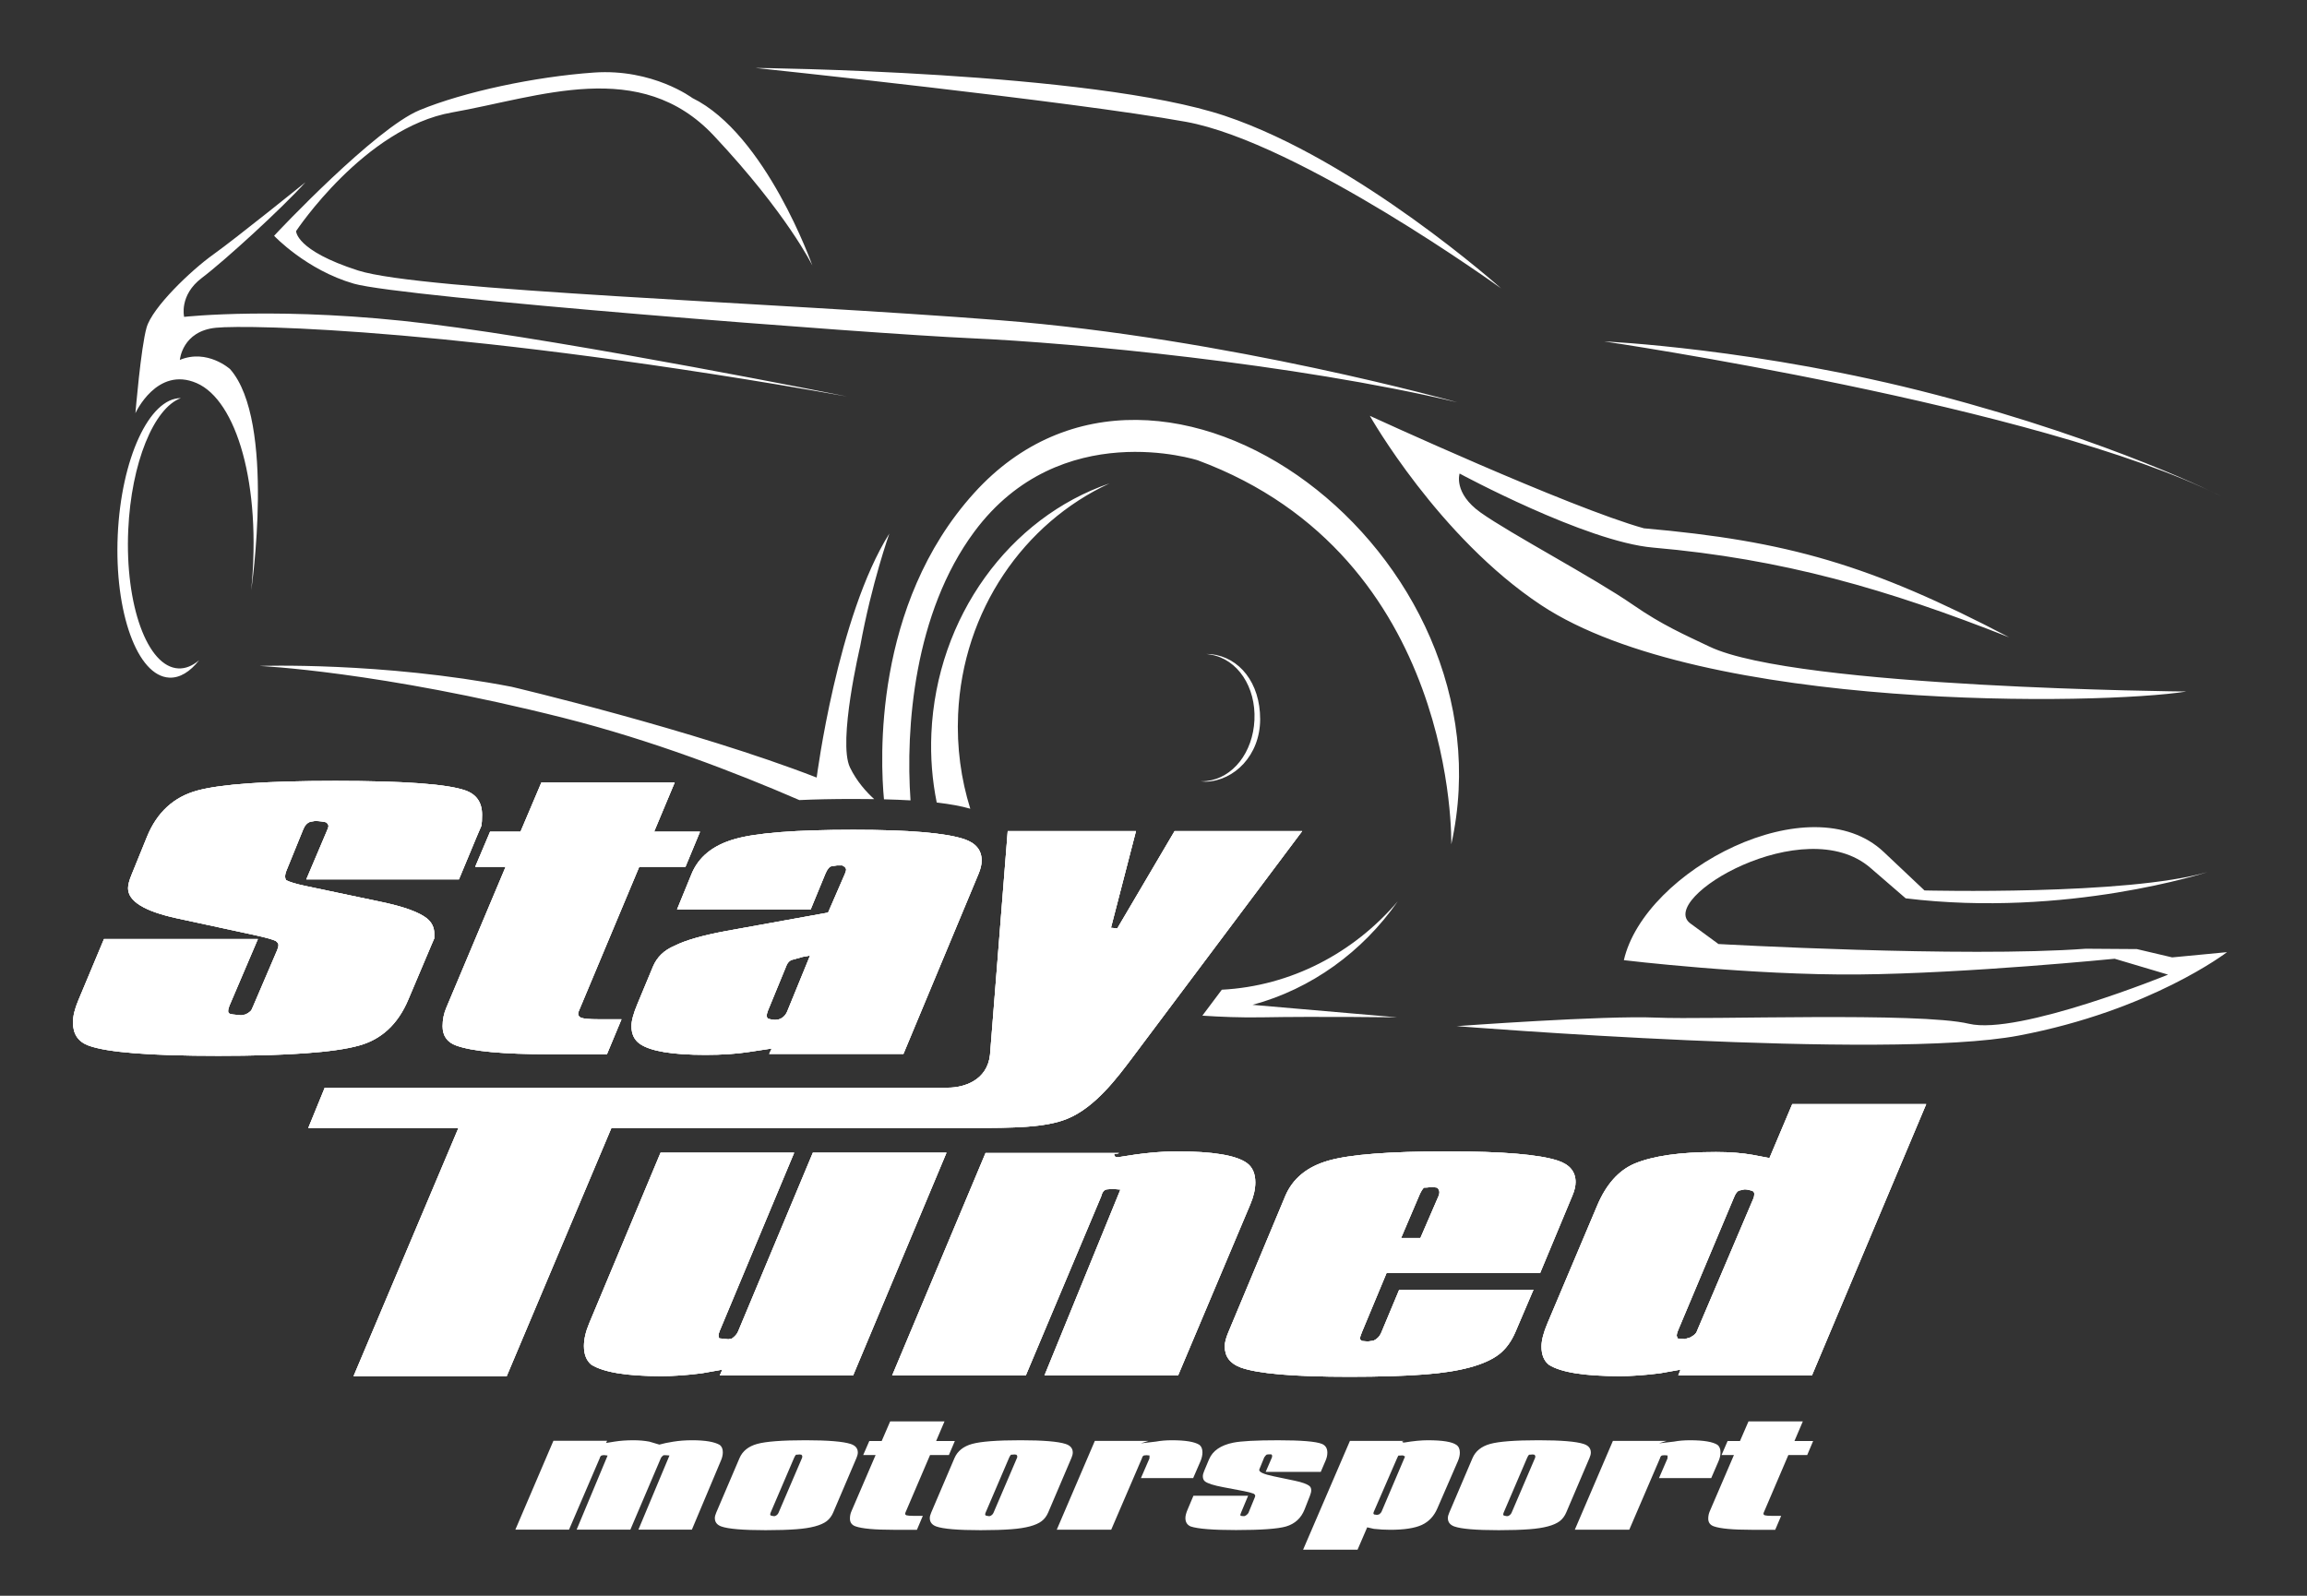
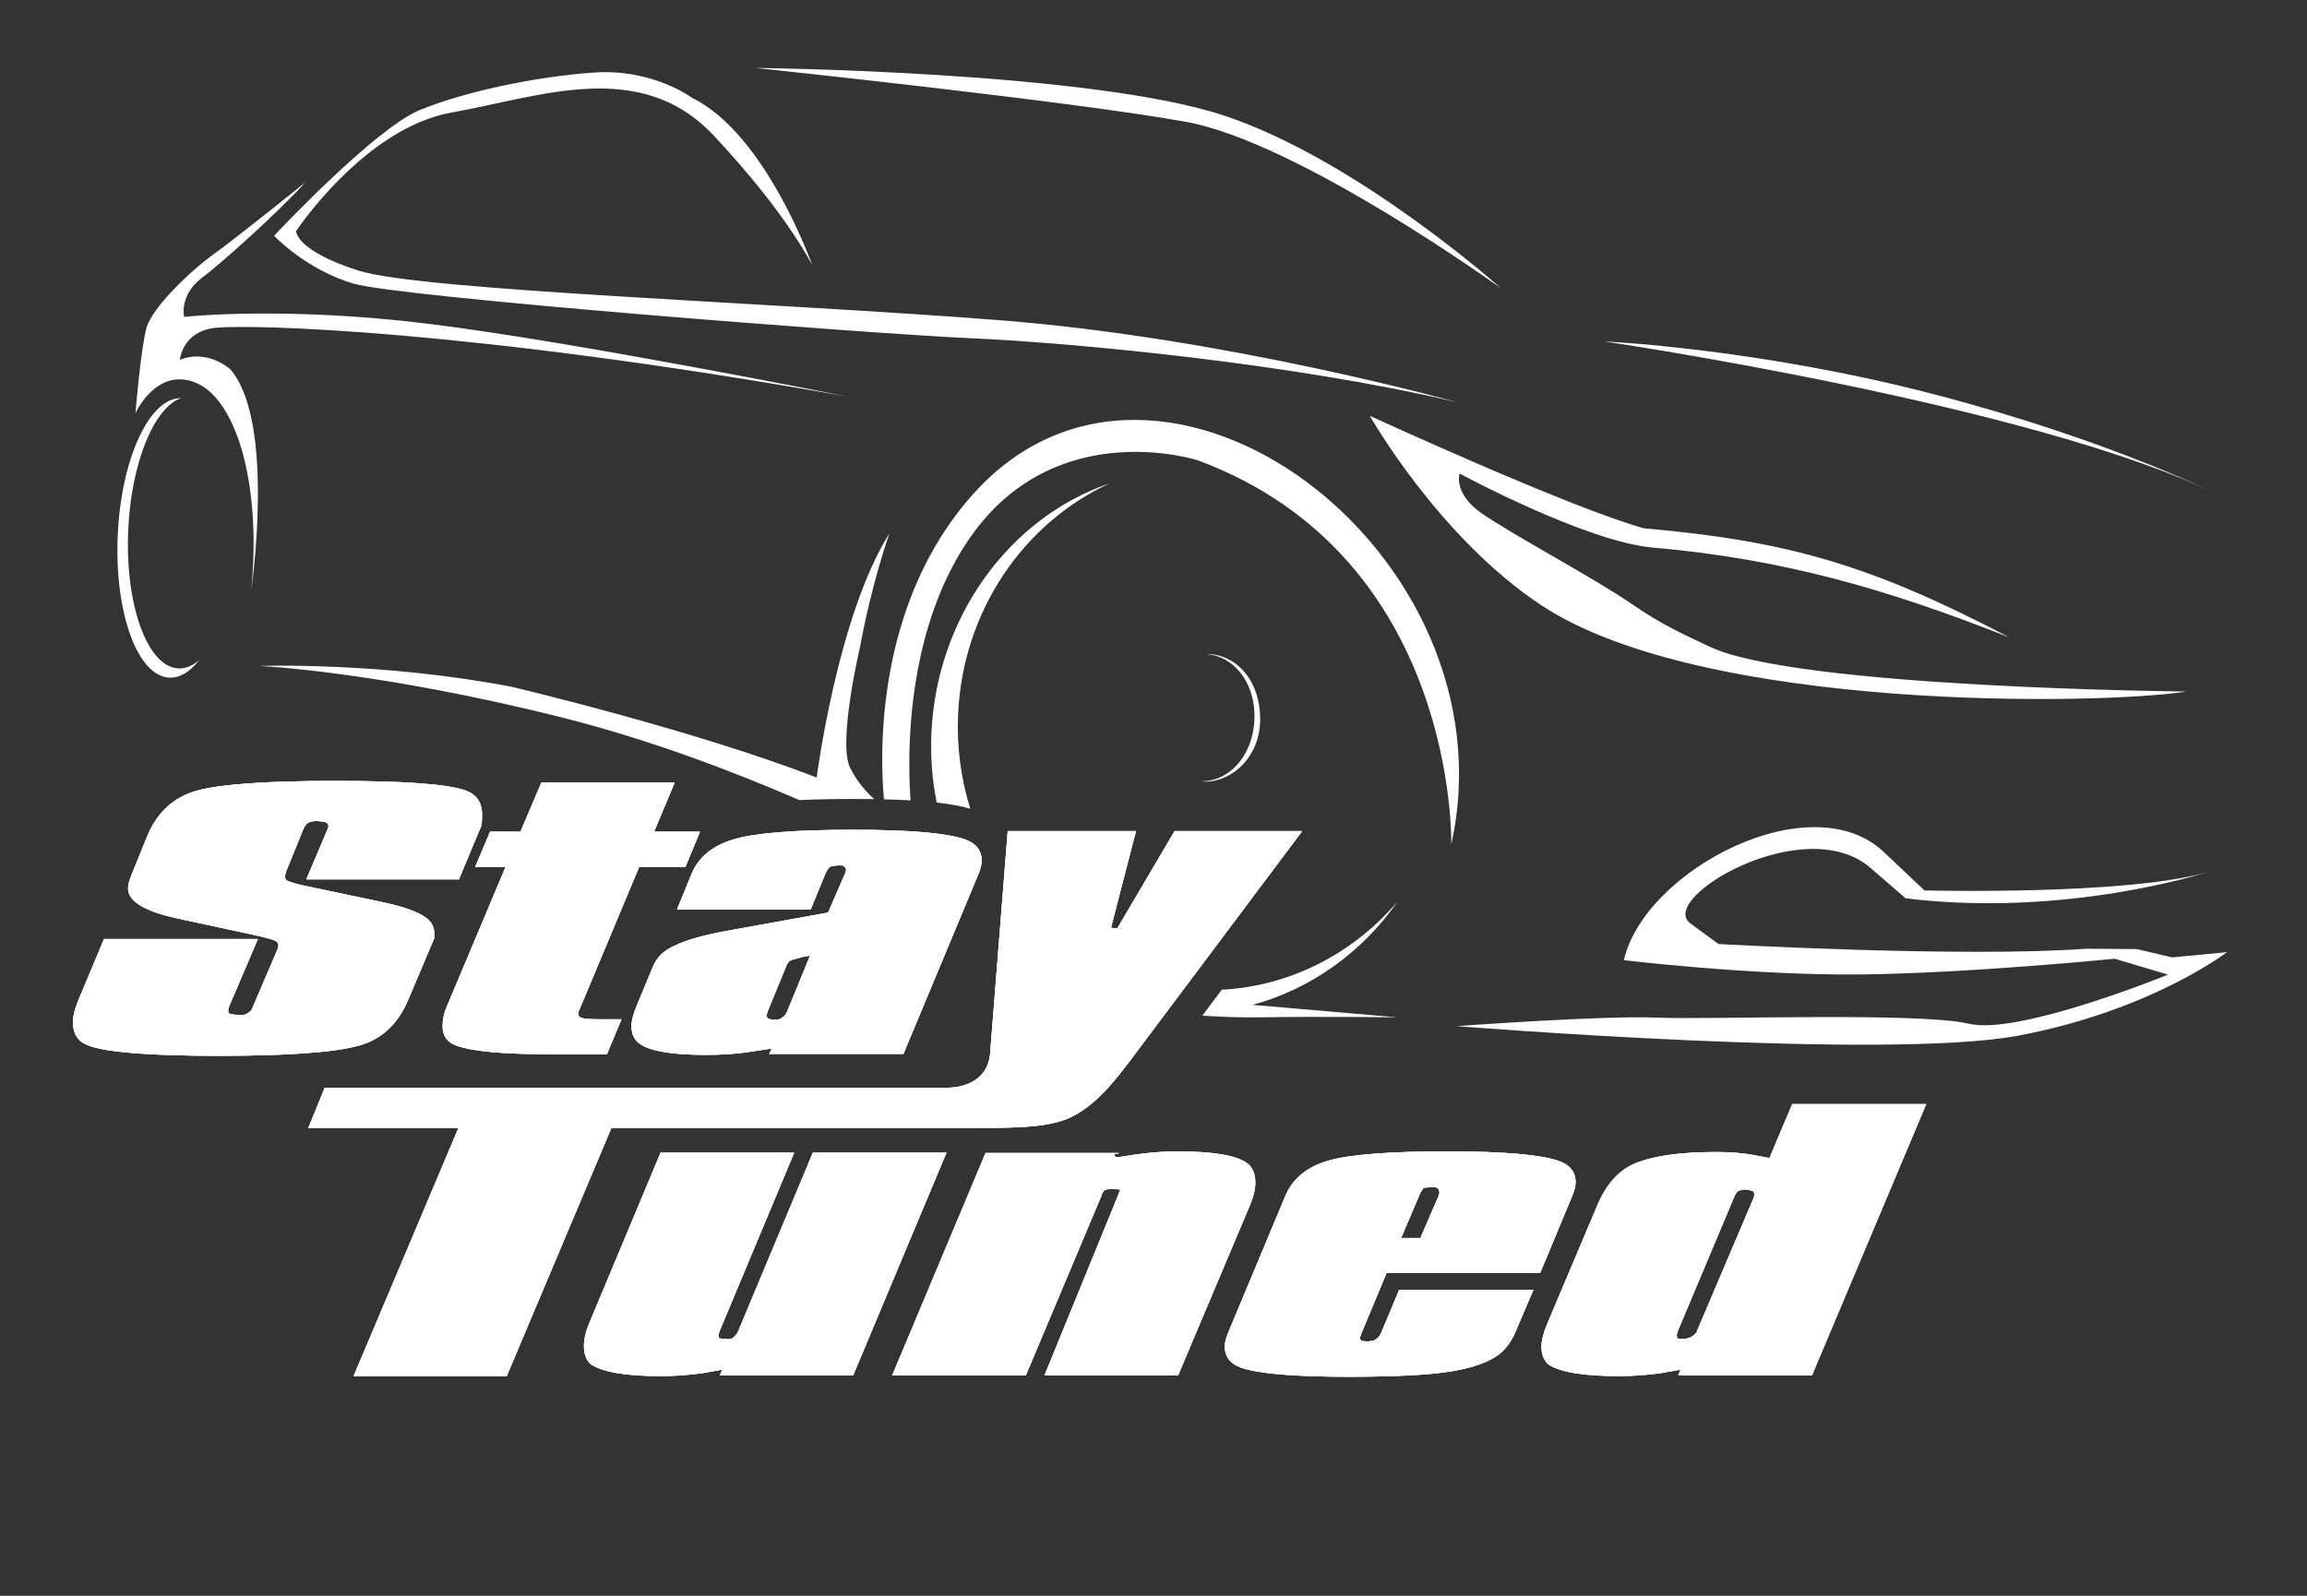
<svg xmlns="http://www.w3.org/2000/svg" version="1.1" id="Full_Car_copy" x="0px" y="0px" width="740px" height="512px" viewBox="0 0 740 512" enable-background="new 0 0 740 512" xml:space="preserve">
  <rect x="0" y="0" width="740" height="512" fill="#333333" stroke="none" />
-   <path fill="#FFFFFF" d="M231.281,468.548l-9.356,22.249h-17.149l9.966-23.804l-1.166-0.085h-0.743  c-0.415,0.287-0.705,0.608-0.869,0.978l-9.768,22.911h-17.234l9.938-23.788l-1.205-0.136l-0.619,0.095  c-0.335,0.056-0.568,0.357-0.71,0.911l-9.847,22.918h-17.211l12.211-28.526h17.217l-0.331,0.709l2.772-0.446  c1.768-0.285,3.779-0.426,6.041-0.426c1.794,0,3.489,0.147,5.091,0.445c0.693,0.176,1.75,0.496,3.188,0.951  c1.21-0.35,2.676-0.658,4.386-0.927c1.904-0.314,3.949-0.47,6.125-0.47c4.228,0,7.188,0.51,8.899,1.521  c0.636,0.523,0.948,1.302,0.948,2.33C231.855,466.793,231.662,467.662,231.281,468.548z M274.738,467.76l-7.45,17.467  c-0.5,1.188-1.199,2.132-2.106,2.835c-1.825,1.378-5.053,2.242-9.688,2.591c-2.648,0.202-5.95,0.309-9.893,0.309  c-7.285,0-12.029-0.401-14.233-1.195c-1.387-0.502-2.074-1.4-2.074-2.697c0-0.473,0.154-1.061,0.455-1.762l7.455-17.466  c0.967-2.256,2.853-3.774,5.671-4.558c2.807-0.78,7.983-1.176,15.517-1.176c7.228,0,12.058,0.4,14.484,1.196  c1.522,0.501,2.279,1.412,2.279,2.732C275.153,466.552,275.01,467.124,274.738,467.76z M257.066,466.748l-0.584-0.083  c-0.217,0-0.455,0.022-0.699,0.063c-0.143,0.013-0.29,0.02-0.461,0.02c-0.188,0.202-0.381,0.515-0.574,0.933l-7.534,17.59  c-0.107,0.266-0.165,0.496-0.165,0.682c0,0.139,0.08,0.247,0.251,0.326l0.743,0.162h0.535c0.557-0.212,0.943-0.58,1.159-1.094  l7.538-17.586c0.053-0.151,0.081-0.294,0.081-0.428C257.356,467.134,257.26,466.937,257.066,466.748z M304.374,466.849h-6.045  l-7.904,18.479c-0.056,0.132-0.084,0.245-0.084,0.321c0,0.248,0.142,0.42,0.415,0.533c0.386,0.115,1.119,0.18,2.193,0.18h3.062  l-1.897,4.475h-7.581c-6.018,0-10.057-0.37-12.126-1.114c-1.187-0.419-1.778-1.241-1.778-2.47c0-0.853,0.158-1.646,0.495-2.391  l7.74-18.013h-3.979l1.955-4.496h3.971l2.729-6.304h17.426l-2.687,6.304h6L304.374,466.849z M343.688,467.76l-7.443,17.467  c-0.499,1.188-1.199,2.132-2.118,2.835c-1.82,1.378-5.048,2.242-9.677,2.591c-2.655,0.202-5.95,0.309-9.894,0.309  c-7.283,0-12.034-0.401-14.238-1.195c-1.381-0.502-2.074-1.4-2.074-2.697c0-0.473,0.153-1.061,0.454-1.762l7.456-17.466  c0.965-2.256,2.851-3.774,5.669-4.558c2.812-0.78,7.989-1.176,15.523-1.176c7.228,0,12.052,0.4,14.484,1.196  c1.518,0.501,2.272,1.412,2.272,2.732C344.104,466.552,343.967,467.124,343.688,467.76z M326.018,466.748l-0.579-0.083  c-0.222,0-0.454,0.022-0.705,0.063c-0.138,0.013-0.283,0.02-0.454,0.02c-0.194,0.202-0.388,0.515-0.58,0.933l-7.528,17.59  c-0.114,0.266-0.165,0.496-0.165,0.682c0,0.139,0.08,0.247,0.244,0.326l0.745,0.162h0.54c0.55-0.212,0.937-0.58,1.158-1.094  l7.527-17.586c0.064-0.151,0.087-0.294,0.087-0.428C326.308,467.134,326.21,466.937,326.018,466.748z M368.4,462.313  c-0.308,0.107-1.114,0.367-2.45,0.788l4.853-0.567c1.518-0.285,3.223-0.426,5.132-0.426c4.328,0,7.272,0.492,8.812,1.481  c0.637,0.523,0.955,1.328,0.955,2.405c0,0.923-0.222,1.892-0.658,2.902l-2.318,5.352h-16.758l2.733-6.308l0.028-0.95l-0.947-0.082  l-0.746,0.06c-0.357,0.056-0.606,0.357-0.743,0.918l-9.853,22.911h-17.467l12.212-28.484H368.4z M425.187,468.67l-1.535,3.591  H405.98l1.982-4.581c0.058-0.147,0.085-0.317,0.085-0.508v-0.14c0-0.107-0.085-0.245-0.249-0.404h-0.783l-0.62,0.059  c-0.193,0.041-0.483,0.337-0.869,0.894l-1.528,3.748c-0.058,0.091-0.086,0.194-0.086,0.305c0,0.712,1.518,1.389,4.551,2.019  l6.871,1.44c2.373,0.503,3.948,1.077,4.721,1.725c0.351,0.296,0.535,0.745,0.535,1.335c0,0.489-0.138,1.078-0.41,1.763l-1.698,4.336  c-1.103,2.825-3.091,4.663-5.96,5.516c-2.655,0.769-8.002,1.15-16.059,1.15c-7.37,0-12.211-0.382-14.529-1.15  c-1.131-0.486-1.699-1.389-1.699-2.697c0-0.728,0.239-1.641,0.705-2.736l1.865-4.418h17.544l-2.271,5.432  c-0.167,0.42-0.251,0.662-0.251,0.732c0,0.106,0.098,0.206,0.29,0.302l0.58,0.06h0.495c0.465-0.162,0.886-0.492,1.244-0.991  l2.028-4.943c0.107-0.254,0.164-0.421,0.164-0.506c0-0.313-0.176-0.568-0.54-0.77c-0.738-0.286-1.778-0.556-3.103-0.812  l-6.625-1.256c-3.006-0.566-4.95-1.186-5.829-1.842c-0.477-0.381-0.705-0.937-0.705-1.669c0-0.469,0.153-1.054,0.454-1.759  l1.529-3.649c1.159-2.765,3.749-4.557,7.785-5.368c2.505-0.506,7.305-0.768,14.402-0.768c7.421,0,12.086,0.385,13.99,1.153  c1.182,0.473,1.778,1.415,1.778,2.816C425.766,466.927,425.571,467.794,425.187,468.67z M467.607,468.877l-6.54,15.055  c-1.074,2.523-2.749,4.307-5.006,5.348c-2.267,1.035-5.636,1.557-10.104,1.557c-1.738,0-3.498-0.099-5.289-0.302l-2.119-0.489  l-3.096,7.177h-17.468l15.023-34.909h17.416v0.021c-0.104,0.053-0.312,0.08-0.615,0.08c0,0.284,0.148,0.425,0.455,0.425  c0.08,0,0.176-0.01,0.29-0.02c2.842-0.475,5.324-0.711,7.448-0.711c4.695,0,7.74,0.492,9.148,1.481  c0.744,0.513,1.115,1.335,1.115,2.466C468.268,466.937,468.043,467.874,467.607,468.877z M450.016,466.968l-1.487,0.064  l-0.416,0.871l-7.409,17.062c-0.107,0.263-0.165,0.455-0.165,0.563c0,0.12,0.069,0.251,0.206,0.388l0.953,0.139l0.665-0.158  c0.414-0.299,0.671-0.584,0.784-0.852l7.534-17.713L450.016,466.968z M509.864,467.76l-7.45,17.467  c-0.498,1.188-1.199,2.132-2.105,2.835c-1.825,1.378-5.053,2.242-9.688,2.591c-2.648,0.202-5.95,0.309-9.894,0.309  c-7.284,0-12.027-0.401-14.238-1.195c-1.381-0.502-2.068-1.4-2.068-2.697c0-0.473,0.146-1.061,0.46-1.762l7.443-17.466  c0.967-2.256,2.858-3.774,5.671-4.558c2.812-0.78,7.988-1.176,15.523-1.176c7.227,0,12.058,0.4,14.484,1.196  c1.521,0.501,2.278,1.412,2.278,2.732C510.28,466.552,510.143,467.124,509.864,467.76z M492.192,466.748l-0.585-0.083  c-0.215,0-0.447,0.022-0.698,0.063c-0.142,0.013-0.289,0.02-0.454,0.02c-0.199,0.202-0.387,0.515-0.581,0.933l-7.533,17.59  c-0.108,0.266-0.165,0.496-0.165,0.682c0,0.139,0.08,0.247,0.249,0.326l0.745,0.162h0.535c0.557-0.212,0.937-0.58,1.165-1.094  l7.527-17.586c0.057-0.151,0.085-0.294,0.085-0.428C492.482,467.134,492.382,466.937,492.192,466.748z M534.576,462.313  c-0.309,0.107-1.12,0.367-2.444,0.788l4.846-0.567c1.513-0.285,3.222-0.426,5.125-0.426c4.337,0,7.274,0.492,8.818,1.481  c0.639,0.523,0.955,1.328,0.955,2.405c0,0.923-0.22,1.892-0.664,2.902l-2.312,5.352h-16.755l2.726-6.308l0.034-0.95l-0.953-0.082  l-0.746,0.06c-0.357,0.056-0.605,0.357-0.743,0.918l-9.848,22.911h-17.465l12.21-28.484H534.576z M579.686,466.849h-6.047  l-7.903,18.479c-0.051,0.132-0.08,0.245-0.08,0.321c0,0.248,0.137,0.42,0.415,0.533c0.387,0.115,1.119,0.18,2.193,0.18h3.064  l-1.904,4.475h-7.574c-6.018,0-10.058-0.37-12.126-1.114c-1.187-0.419-1.784-1.241-1.784-2.47c0-0.853,0.171-1.646,0.499-2.391  l7.739-18.013h-3.971l1.943-4.496h3.97l2.735-6.304h17.426l-2.688,6.304h5.994L579.686,466.849z" />
  <path fill="#FFFFFF" d="M617.855,354.249L581.19,441.34h-42.859l0.711-1.884l-6.603,1.169c-4.937,0.61-9.205,0.913-12.797,0.913  c-11.307,0-18.885-1.2-22.745-3.603c-1.63-1.252-2.443-3.217-2.443-5.887c0-2.004,0.649-4.51,1.938-7.524L512.33,386.8  c2.847-6.74,6.809-11.208,11.887-13.41c5.955-2.504,14.688-3.76,26.2-3.76c4.473,0,8.393,0.306,11.779,0.915l5.386,1.017  l7.312-17.313H617.855z M562.706,383.037c0-0.505-0.271-0.845-0.812-1.016c-0.88-0.269-1.665-0.405-2.342-0.405l-1.822,0.405  c-0.547,0.274-1.052,0.989-1.524,2.135l-17.972,42.758c-0.273,0.678-0.408,1.187-0.408,1.523c0,0.238,0.102,0.575,0.299,1.016  l2.24,0.205l1.729-0.508c1.283-0.647,2.027-1.334,2.233-2.083l18.176-42.707C562.64,383.985,562.706,383.545,562.706,383.037z   M260.737,369.839l-23.967,57.327c-0.34,0.851-1.016,1.63-2.033,2.34l-1.119,0.202l-2.944-0.303  c-0.136-0.442-0.204-0.779-0.204-1.016c0-0.272,0.136-0.744,0.402-1.426l23.871-57.125h-42.859l-22.848,54.636  c-1.153,2.713-1.728,5.183-1.728,7.414c0,2.644,0.779,4.627,2.336,5.944c3.926,2.47,11.409,3.705,22.448,3.705  c3.854,0,8.189-0.303,12.996-0.913l6.602-1.169l-0.818,1.884h42.763l29.962-71.501H260.737z M436.828,427.477  c-0.402,1.015-0.608,1.656-0.608,1.929c0,0.337,0.24,0.622,0.712,0.86l1.822,0.152l1.83-0.253c1.153-0.542,1.96-1.369,2.438-2.489  l5.79-13.863h43.063l-5.789,13.562c-1.285,3.01-3.012,5.382-5.182,7.104c-4.468,3.456-12.395,5.625-23.77,6.502  c-6.495,0.509-14.591,0.76-24.267,0.76c-17.876,0-29.524-0.998-34.939-2.992c-3.38-1.253-5.073-3.508-5.073-6.759  c0-1.184,0.369-2.653,1.106-4.413l18.29-43.777c2.37-5.651,7.008-9.46,13.917-11.424c6.898-1.967,19.596-2.946,38.08-2.946  c17.74,0,29.587,0.999,35.547,2.996c3.727,1.253,5.59,3.537,5.59,6.857c0,1.286-0.346,2.726-1.016,4.315l-10.363,24.88h-49.259  L436.828,427.477z M449.419,397.208h6.199l5.886-13.609c0.138-0.339,0.207-0.691,0.207-1.067c0-0.511-0.24-0.995-0.712-1.473  l-1.421-0.201c-0.545,0-1.118,0.051-1.725,0.15c-0.343,0.036-0.719,0.051-1.121,0.051c-0.472,0.478-0.949,1.251-1.421,2.336  L449.419,397.208z M402.657,379.383c0-2.842-0.91-4.925-2.739-6.246c-3.455-2.472-10.932-3.707-22.444-3.707  c-5.215,0-11.307,0.591-18.278,1.777c-0.273,0.07-0.513,0.105-0.717,0.105c-0.744,0-1.119-0.375-1.119-1.117  c0.751,0,1.257-0.068,1.528-0.205v-0.055h-42.756L286.17,441.34h42.858l24.171-57.434c0.344-1.392,0.95-2.154,1.83-2.291l1.83-0.15  l2.534,0.204l-24.37,59.671h42.854l23.159-54.892C402.122,383.907,402.657,381.551,402.657,379.383z M115.011,335.512  c-7.847,2.162-22.848,3.247-44.984,3.247c-21.871,0-35.751-1.098-41.649-3.3c-3.313-1.22-4.972-3.688-4.972-7.411  c0-2.03,0.574-4.402,1.727-7.11l8.222-19.651h49.366l-9.143,21.428c-0.272,0.678-0.403,1.251-0.403,1.729  c0,0.301,0.131,0.559,0.403,0.761s1.528,0.389,3.756,0.556l1.324-0.249c0.745-0.307,1.381-0.749,1.932-1.322  c0.131-0.303,0.335-0.742,0.602-1.322l7.722-18.025c0.273-0.645,0.404-1.203,0.404-1.676c0-0.376-0.268-0.78-0.812-1.221  c-0.875-0.473-3.081-1.096-6.597-1.877l-25.189-5.434c-10.426-2.268-15.643-5.484-15.643-9.652c0-1.077,0.375-2.519,1.119-4.308  l4.978-12.246c3.183-7.785,8.546-12.711,16.097-14.774c7.546-2.064,22.325-3.096,44.325-3.096c22.012,0,35.887,1.014,41.649,3.044  c3.586,1.256,5.375,3.842,5.375,7.769c0,1.589-0.062,2.776-0.199,3.554c-0.34,0.813-0.812,1.913-1.42,3.303l-5.79,13.917H98.255  l6.704-15.796c0.273-0.642,0.404-1.065,0.404-1.271c0-0.405-0.234-0.811-0.711-1.215c-0.744-0.236-1.926-0.392-3.551-0.461  l-1.523,0.259c-1.016,0.301-1.795,1.134-2.335,2.485l-5.386,13.251c-0.272,0.678-0.404,1.306-0.404,1.881  c0,0.408,0.103,0.78,0.308,1.118c1.142,0.607,3.25,1.238,6.29,1.877l24.586,5.179c7.04,1.493,11.808,3.236,14.318,5.231  c1.558,1.293,2.336,2.896,2.336,4.826v1.572c0,0.067-0.273,0.694-0.812,1.878l-7.518,17.775  C127.643,328.622,122.324,333.549,115.011,335.512z M162.183,278.125l-18.995,45.149c-0.807,1.863-1.216,3.861-1.216,5.993  c0,3.083,1.455,5.145,4.364,6.192c5.084,1.864,15,2.792,29.762,2.792h18.585l4.671-11.218h-7.518c-2.642,0-4.432-0.156-5.381-0.458  c-0.676-0.274-1.017-0.713-1.017-1.323c0-0.201,0.068-0.473,0.205-0.81l19.398-46.318h14.83l4.671-11.271h-14.728l6.603-15.788  h-42.757l-6.7,15.788h-9.756l-4.773,11.271H162.183z M221.742,280.618c2.233-5.624,6.908-9.431,14.018-11.425  c6.834-1.968,19.499-2.948,37.982-2.948c17.733,0,29.588,0.999,35.55,2.998c3.719,1.252,5.583,3.538,5.583,6.857  c0,1.285-0.341,2.724-1.016,4.315l-24.07,57.735h-43.063l0.813-1.729l-7.41,1.122c-3.933,0.607-8.534,0.911-13.819,0.911  c-10.625,0-17.637-1.169-21.023-3.502c-1.824-1.255-2.739-3.166-2.739-5.735c0-1.697,0.642-4.062,1.925-7.112l4.984-11.984  c1.284-3.048,3.585-5.265,6.897-6.654c3.461-1.761,9.006-3.353,16.661-4.771l32.602-5.888L271,280.416  c0.271-0.646,0.408-1.097,0.408-1.371c0-0.512-0.408-0.965-1.222-1.372h-1.721l-1.729,0.257c-0.682,0.133-1.322,0.895-1.931,2.281  l-4.772,11.579h-42.86L221.742,280.618z M259.835,306.593l-2.348,0.42l-3.652,1.019c-0.678,0.312-1.188,0.865-1.53,1.676  l-0.396,0.966l-5.593,13.613c-0.266,0.715-0.401,1.256-0.401,1.628c0,0.335,0.164,0.661,0.504,0.963  c0.887,0.236,1.632,0.356,2.24,0.356l1.119-0.154c1.283-0.404,2.197-1.268,2.744-2.589L259.835,306.593z M376.77,266.654  l-18.386,31.229l-2.03-0.205l8.024-31.023h-41.139l-5.681,71.801c-0.899,8.238-8.411,10.524-13.422,10.524H104.171l-5.279,12.929  h48.166l-33.643,79.631h49.121l33.581-79.631H311.45c13.743,0,23.778-0.081,30.824-2.92c9.124-3.676,16.347-13.576,20.886-19.568  l54.537-72.766H376.77z" />
  <path opacity="0.85" fill="#FFFFFF" d="M617.855,354.247L581.19,441.34h-42.859l0.711-1.884l-6.603,1.169  c-4.937,0.61-9.205,0.913-12.797,0.913c-11.307,0-18.885-1.2-22.745-3.603c-1.63-1.252-2.443-3.217-2.443-5.887  c0-2.004,0.649-4.51,1.938-7.524L512.33,386.8c2.847-6.74,6.809-11.208,11.887-13.41c5.955-2.506,14.688-3.758,26.2-3.758  c4.473,0,8.393,0.304,11.779,0.911l5.386,1.019l7.312-17.315H617.855z M562.706,383.037c0-0.505-0.271-0.842-0.812-1.017  c-0.88-0.268-1.665-0.404-2.342-0.404l-1.822,0.404c-0.547,0.273-1.052,0.989-1.524,2.136l-17.972,42.758  c-0.273,0.678-0.408,1.187-0.408,1.523c0,0.238,0.102,0.575,0.299,1.016l2.24,0.205l1.729-0.508  c1.283-0.647,2.027-1.334,2.233-2.083l18.176-42.707C562.64,383.985,562.706,383.545,562.706,383.037z M260.737,369.839  l-23.967,57.327c-0.34,0.851-1.016,1.63-2.033,2.34l-1.119,0.202l-2.944-0.303c-0.136-0.442-0.204-0.779-0.204-1.016  c0-0.272,0.136-0.744,0.402-1.426l23.871-57.125h-42.859l-22.848,54.636c-1.153,2.713-1.728,5.183-1.728,7.414  c0,2.644,0.779,4.627,2.336,5.944c3.926,2.47,11.409,3.705,22.448,3.705c3.854,0,8.189-0.303,12.996-0.913l6.602-1.169l-0.818,1.884  h42.763l29.962-71.501H260.737z M436.828,427.477c-0.402,1.015-0.608,1.656-0.608,1.929c0,0.337,0.24,0.622,0.712,0.86l1.822,0.152  l1.83-0.253c1.153-0.542,1.96-1.369,2.438-2.489l5.79-13.863h43.063l-5.789,13.562c-1.285,3.01-3.012,5.382-5.182,7.104  c-4.468,3.456-12.395,5.625-23.77,6.502c-6.495,0.509-14.591,0.76-24.267,0.76c-17.876,0-29.524-0.998-34.939-2.992  c-3.38-1.253-5.073-3.508-5.073-6.759c0-1.184,0.369-2.653,1.106-4.413l18.29-43.777c2.37-5.651,7.008-9.46,13.917-11.424  c6.898-1.967,19.596-2.946,38.08-2.946c17.74,0,29.587,0.999,35.547,2.996c3.727,1.253,5.59,3.537,5.59,6.858  c0,1.285-0.346,2.725-1.016,4.314l-10.363,24.88h-49.259L436.828,427.477z M449.419,397.208h6.199l5.886-13.609  c0.138-0.337,0.207-0.689,0.207-1.067c0-0.512-0.24-0.995-0.712-1.473l-1.421-0.201c-0.545,0-1.118,0.049-1.725,0.15  c-0.343,0.036-0.719,0.051-1.121,0.051c-0.472,0.478-0.949,1.251-1.421,2.336L449.419,397.208z M402.657,379.383  c0-2.842-0.91-4.926-2.739-6.246c-3.455-2.472-10.932-3.707-22.444-3.707c-5.215,0-11.307,0.594-18.278,1.777  c-0.273,0.073-0.513,0.105-0.717,0.105c-0.744,0-1.119-0.375-1.119-1.117c0.751,0,1.257-0.068,1.528-0.205v-0.055h-42.756  L286.17,441.34h42.858l24.171-57.434c0.344-1.392,0.95-2.154,1.83-2.291l1.83-0.15l2.534,0.207l-24.37,59.668h42.854l23.159-54.892  C402.122,383.907,402.657,381.551,402.657,379.383z M115.011,335.512c-7.847,2.162-22.848,3.247-44.984,3.247  c-21.871,0-35.751-1.098-41.649-3.299c-3.313-1.221-4.972-3.689-4.972-7.412c0-2.03,0.574-4.402,1.727-7.11l8.222-19.651h49.366  l-9.143,21.428c-0.272,0.678-0.403,1.251-0.403,1.729c0,0.301,0.131,0.559,0.403,0.761s1.528,0.389,3.756,0.556l1.324-0.252  c0.745-0.304,1.381-0.746,1.932-1.319c0.131-0.303,0.335-0.742,0.602-1.322l7.722-18.025c0.273-0.645,0.404-1.203,0.404-1.676  c0-0.376-0.268-0.78-0.812-1.221c-0.875-0.473-3.081-1.096-6.597-1.877l-25.189-5.434c-10.426-2.268-15.643-5.484-15.643-9.652  c0-1.077,0.375-2.519,1.119-4.308l4.978-12.246c3.183-7.785,8.546-12.711,16.097-14.774c7.546-2.064,22.325-3.096,44.325-3.096  c22.012,0,35.887,1.014,41.649,3.044c3.586,1.256,5.375,3.842,5.375,7.769c0,1.589-0.062,2.776-0.199,3.554  c-0.34,0.813-0.812,1.913-1.42,3.303l-5.79,13.917H98.255l6.704-15.796c0.273-0.642,0.404-1.065,0.404-1.271  c0-0.405-0.234-0.811-0.711-1.215c-0.744-0.236-1.926-0.392-3.551-0.461l-1.523,0.259c-1.016,0.301-1.795,1.134-2.335,2.485  l-5.386,13.251c-0.272,0.678-0.404,1.306-0.404,1.881c0,0.408,0.103,0.78,0.308,1.118c1.142,0.607,3.25,1.238,6.29,1.877  l24.586,5.179c7.04,1.493,11.808,3.236,14.318,5.231c1.558,1.293,2.336,2.896,2.336,4.826v1.572c0,0.067-0.273,0.694-0.812,1.878  l-7.518,17.775C127.643,328.621,122.324,333.549,115.011,335.512z M162.183,278.125l-18.995,45.149  c-0.807,1.863-1.216,3.861-1.216,5.993c0,3.083,1.455,5.143,4.364,6.193c5.084,1.863,15,2.791,29.762,2.791h18.585l4.671-11.218  h-7.518c-2.642,0-4.432-0.156-5.381-0.458c-0.676-0.274-1.017-0.713-1.017-1.323c0-0.201,0.068-0.473,0.205-0.81l19.398-46.318  h14.83l4.671-11.271h-14.728l6.603-15.788h-42.757l-6.7,15.788h-9.756l-4.773,11.271H162.183z M221.742,280.618  c2.233-5.624,6.908-9.431,14.018-11.425c6.834-1.968,19.499-2.948,37.982-2.948c17.733,0,29.588,0.999,35.55,2.998  c3.719,1.252,5.583,3.538,5.583,6.857c0,1.285-0.341,2.724-1.016,4.315l-24.07,57.735h-43.063l0.813-1.729l-7.41,1.12  c-3.933,0.609-8.534,0.913-13.819,0.913c-10.625,0-17.637-1.169-21.023-3.501c-1.824-1.256-2.739-3.167-2.739-5.736  c0-1.697,0.642-4.062,1.925-7.112l4.984-11.984c1.284-3.048,3.585-5.265,6.897-6.654c3.461-1.761,9.006-3.353,16.661-4.771  l32.602-5.888L271,280.416c0.271-0.646,0.408-1.097,0.408-1.371c0-0.512-0.408-0.965-1.222-1.372h-1.721l-1.729,0.257  c-0.682,0.133-1.322,0.895-1.931,2.281l-4.772,11.579h-42.86L221.742,280.618z M259.835,306.593l-2.348,0.42l-3.652,1.019  c-0.678,0.312-1.188,0.865-1.53,1.676l-0.396,0.966l-5.593,13.613c-0.266,0.715-0.401,1.256-0.401,1.628  c0,0.335,0.164,0.661,0.504,0.963c0.887,0.236,1.632,0.356,2.24,0.356l1.119-0.154c1.283-0.404,2.197-1.268,2.744-2.59  L259.835,306.593z M376.77,266.654l-18.386,31.229l-2.03-0.205l8.024-31.023h-41.139l-5.681,71.801  c-0.899,8.238-8.411,10.524-13.422,10.524H104.171l-5.279,12.926h48.166l-33.643,79.634h49.121l33.581-79.634H311.45  c13.743,0,23.778-0.078,30.824-2.917c9.124-3.673,16.347-13.576,20.886-19.568l54.537-72.766H376.77z" />
  <path fill="#FFFFFF" d="M311.233,259.485c-2.841-0.831-6.404-1.493-10.767-1.987c-1.433-7.103-2.053-14.53-1.711-22.182  c1.658-37.375,25.063-69.258,57.133-80.216c-27.377,12.635-47.082,40.709-48.564,74.112  C306.853,239.793,308.268,249.995,311.233,259.485z M312.494,158.15c-32.592,35.973-30.091,86.261-28.949,98.311  c3.056,0.075,5.894,0.189,8.517,0.34c-1.642-23.154,1.103-60.148,20.501-86.254c27.62-37.166,71.662-22.851,71.662-22.851  c83.52,30.974,81.292,123.212,81.292,123.212C486.228,177.643,372.469,91.969,312.494,158.15z M386.93,250.607  c-0.581,0.064-1.167,0.083-1.769,0.076c0.171,0.004,1.273,0.13,1.665,0.126c9.052-0.302,17.371-8.415,17.386-20.055  c0.013-11.666-6.657-19.896-15.761-20.869c-0.3-0.039-1.387-0.062-1.545-0.054c0.449,0.032,1.028,0.135,1.467,0.21  c8.653,1.468,14.499,10.401,14.005,20.972C401.895,241.406,395.492,249.688,386.93,250.607z M285.268,171.196  c-16.672,26.526-23.308,78.286-23.308,78.286c-39.599-15.384-97.863-29.126-97.863-29.126c-41.779-8.055-80.883-6.688-80.883-6.688  s38.342,1.702,97.793,16.73c27.944,7.067,54.787,17.373,75.389,26.309c5.12-0.239,10.887-0.359,17.346-0.359  c2.324,0,4.54,0.016,6.666,0.05c-2.415-2.184-5.581-5.627-7.767-10.159c-3.973-8.23,3.272-38.879,3.272-38.879  C279.603,187.09,285.268,171.196,285.268,171.196z M621.006,126.667c-56.97-14.924-106.448-17.119-106.448-17.119  s139.153,20.43,197.961,49.685C712.519,159.233,677.979,141.589,621.006,126.667z M448.35,289.196  c-14.09,16.52-34.176,27.193-56.438,28.357l-6.239,8.322c5.762,0.385,12.451,0.658,19.081,0.538c17.581-0.319,43.377,0,43.377,0  l-46.365-4.004C420.656,317.302,437.065,305.375,448.35,289.196z M63.072,122.917c12.768,5.522,20.871,32.53,17.507,66.465  c0,0,7.977-54.181-6.773-70.947c0,0-7.29-6.597-16.114-2.965c0,0,0.722-9.25,11.596-10.313  c10.876-1.064,80.037,0.321,202.438,22.059c0,0-87.224-17.505-134.065-23.299c-46.837-5.797-78.6-2.25-78.6-2.25  s-1.682-6.939,5.677-12.493c7.363-5.555,25.745-22.372,33.233-30.701c0,0-22.148,17.889-29.496,23.133  c-7.346,5.243-19.631,17.073-21.46,23.491c-1.83,6.417-3.58,27.481-3.58,27.481S50.304,117.391,63.072,122.917z M54.328,217.42  c3.38,0.15,6.647-1.894,9.546-5.591c-2.102,1.796-4.336,2.736-6.631,2.633c-9.96-0.442-17.177-20.333-16.109-44.411  c0.96-21.557,8.228-39.174,16.893-42.314c-10.131-0.083-19.171,19.488-20.262,44.019C36.668,196.518,44.083,216.966,54.328,217.42z   M696.757,307.181l-11.336-2.666l-16.386-0.113c-39.122,2.91-117.818-1.51-117.818-1.51l-8.987-6.588  c-10.894-7.979,36.551-36.147,57.722-17.857l11.32,9.784c51.699,6.314,96.775-8.421,96.775-8.421  c-25.744,7.535-90.74,5.891-90.74,5.891l-13.082-12.355c-23.369-22.058-76.684,5.769-83.349,34.727c0,0,40.688,4.903,75.406,4.585  c34.723-0.324,82.025-5.042,82.025-5.042l17.132,5.099c0,0-47.968,19.565-63.911,15.756c-15.95-3.806-83.611-1.226-100.311-1.968  c-16.701-0.74-63.951,2.738-63.951,2.738s137.703,11.064,180.205,3.039c42.495-8.031,66.875-26.779,66.875-26.779L696.757,307.181z   M481.488,92.521c0,0-45.899-41.079-88.64-55.371c-42.745-14.289-150.526-15.35-150.526-15.35s101.77,10.709,138.044,17.277  C416.641,45.642,481.488,92.521,481.488,92.521z M87.925,75.659c0,0,10.335,10.979,25.615,15.369  c15.278,4.392,165.271,16.05,198.056,17.504c32.78,1.455,103.164,8.103,155.875,20.551c0,0-73.451-20.611-146.941-26.353  c-73.491-5.737-185.495-9.468-205.66-15.939c-20.16-6.471-19.887-12.657-19.887-12.657s21.915-33.11,50.03-38.061  c28.103-4.95,60.274-17.776,83.945,7.441c23.671,25.219,31.616,41.684,31.616,41.684s-14.86-42.178-38.514-53.763  c0,0-12.636-9.478-31.568-8.154c-18.933,1.327-41.734,6.194-55.917,12.063C120.392,41.211,89.227,74.169,87.925,75.659z   M494.381,194.183c51.904,34.32,179.915,31.997,206.945,27.693c0,0-125.112-1.105-152.978-14.405  c-7.835-3.74-15.144-6.9-24.507-13.391c-12.534-8.687-39.245-22.756-48.916-29.634c-8.801-6.264-6.738-12.512-6.738-12.512  s40.439,21.87,62.014,23.754c41.808,3.655,75.132,13.35,114.257,28.793c-44.495-23.301-71.069-30.916-117.16-34.976  c-23.866-6.634-87.907-36.09-87.907-36.09S461.436,172.399,494.381,194.183z" />
  <path fill="#FFFFFF" d="M617.855,354.247L581.19,441.34h-42.859l0.711-1.884l-6.603,1.169c-4.937,0.61-9.205,0.913-12.797,0.913  c-11.307,0-18.885-1.2-22.745-3.603c-1.63-1.252-2.443-3.217-2.443-5.887c0-2.004,0.649-4.51,1.938-7.524L512.33,386.8  c2.847-6.74,6.809-11.208,11.887-13.41c5.955-2.506,14.688-3.758,26.2-3.758c4.473,0,8.393,0.304,11.779,0.911l5.386,1.019  l7.312-17.315H617.855z M562.706,383.037c0-0.505-0.271-0.842-0.812-1.017c-0.88-0.268-1.665-0.404-2.342-0.404l-1.822,0.404  c-0.547,0.273-1.052,0.989-1.524,2.136l-17.972,42.758c-0.273,0.678-0.408,1.187-0.408,1.523c0,0.238,0.102,0.575,0.299,1.016  l2.24,0.205l1.729-0.508c1.283-0.647,2.027-1.334,2.233-2.083l18.176-42.707C562.64,383.985,562.706,383.545,562.706,383.037z   M260.737,369.839l-23.967,57.327c-0.34,0.851-1.016,1.63-2.033,2.34l-1.119,0.202l-2.944-0.303  c-0.136-0.442-0.204-0.779-0.204-1.016c0-0.272,0.136-0.744,0.402-1.426l23.871-57.125h-42.859l-22.848,54.636  c-1.153,2.713-1.728,5.183-1.728,7.414c0,2.644,0.779,4.627,2.336,5.944c3.926,2.47,11.409,3.705,22.448,3.705  c3.854,0,8.189-0.303,12.996-0.913l6.602-1.169l-0.818,1.884h42.763l29.962-71.501H260.737z M436.828,427.477  c-0.402,1.015-0.608,1.656-0.608,1.929c0,0.337,0.24,0.622,0.712,0.86l1.822,0.152l1.83-0.253c1.153-0.542,1.96-1.369,2.438-2.489  l5.79-13.863h43.063l-5.789,13.562c-1.285,3.01-3.012,5.382-5.182,7.104c-4.468,3.456-12.395,5.625-23.77,6.502  c-6.495,0.509-14.591,0.76-24.267,0.76c-17.876,0-29.524-0.998-34.939-2.992c-3.38-1.253-5.073-3.508-5.073-6.759  c0-1.184,0.369-2.653,1.106-4.413l18.29-43.777c2.37-5.651,7.008-9.46,13.917-11.424c6.898-1.967,19.596-2.946,38.08-2.946  c17.74,0,29.587,0.999,35.547,2.996c3.727,1.253,5.59,3.537,5.59,6.858c0,1.285-0.346,2.725-1.016,4.314l-10.363,24.88h-49.259  L436.828,427.477z M449.419,397.208h6.199l5.886-13.609c0.138-0.337,0.207-0.689,0.207-1.067c0-0.512-0.24-0.995-0.712-1.473  l-1.421-0.201c-0.545,0-1.118,0.049-1.725,0.15c-0.343,0.036-0.719,0.051-1.121,0.051c-0.472,0.478-0.949,1.251-1.421,2.336  L449.419,397.208z M402.657,379.383c0-2.842-0.91-4.926-2.739-6.246c-3.455-2.472-10.932-3.707-22.444-3.707  c-5.215,0-11.307,0.594-18.278,1.777c-0.273,0.073-0.513,0.105-0.717,0.105c-0.744,0-1.119-0.375-1.119-1.117  c0.751,0,1.257-0.068,1.528-0.205v-0.055h-42.756L286.17,441.34h42.858l24.171-57.434c0.344-1.392,0.95-2.154,1.83-2.291l1.83-0.15  l2.534,0.207l-24.37,59.668h42.854l23.159-54.892C402.122,383.907,402.657,381.551,402.657,379.383z M115.011,335.512  c-7.847,2.162-22.848,3.247-44.984,3.247c-21.871,0-35.751-1.098-41.649-3.299c-3.313-1.221-4.972-3.689-4.972-7.412  c0-2.03,0.574-4.402,1.727-7.11l8.222-19.651h49.366l-9.143,21.428c-0.272,0.678-0.403,1.251-0.403,1.729  c0,0.301,0.131,0.559,0.403,0.761s1.528,0.389,3.756,0.556l1.324-0.252c0.745-0.304,1.381-0.746,1.932-1.319  c0.131-0.303,0.335-0.742,0.602-1.322l7.722-18.025c0.273-0.645,0.404-1.203,0.404-1.676c0-0.376-0.268-0.78-0.812-1.221  c-0.875-0.473-3.081-1.096-6.597-1.877l-25.189-5.434c-10.426-2.268-15.643-5.484-15.643-9.652c0-1.077,0.375-2.519,1.119-4.308  l4.978-12.246c3.183-7.785,8.546-12.711,16.097-14.774c7.546-2.064,22.325-3.096,44.325-3.096c22.012,0,35.887,1.014,41.649,3.044  c3.586,1.256,5.375,3.842,5.375,7.769c0,1.589-0.062,2.776-0.199,3.554c-0.34,0.813-0.812,1.913-1.42,3.303l-5.79,13.917H98.255  l6.704-15.796c0.273-0.642,0.404-1.065,0.404-1.271c0-0.405-0.234-0.811-0.711-1.215c-0.744-0.236-1.926-0.392-3.551-0.461  l-1.523,0.259c-1.016,0.301-1.795,1.134-2.335,2.485l-5.386,13.251c-0.272,0.678-0.404,1.306-0.404,1.881  c0,0.408,0.103,0.78,0.308,1.118c1.142,0.607,3.25,1.238,6.29,1.877l24.586,5.179c7.04,1.493,11.808,3.236,14.318,5.231  c1.558,1.293,2.336,2.896,2.336,4.826v1.572c0,0.067-0.273,0.694-0.812,1.878l-7.518,17.775  C127.643,328.621,122.324,333.549,115.011,335.512z M162.183,278.125l-18.995,45.149c-0.807,1.863-1.216,3.861-1.216,5.993  c0,3.083,1.455,5.143,4.364,6.193c5.084,1.863,15,2.791,29.762,2.791h18.585l4.671-11.218h-7.518c-2.642,0-4.432-0.156-5.381-0.458  c-0.676-0.274-1.017-0.713-1.017-1.323c0-0.201,0.068-0.473,0.205-0.81l19.398-46.318h14.83l4.671-11.271h-14.728l6.603-15.788  h-42.757l-6.7,15.788h-9.756l-4.773,11.271H162.183z M221.742,280.618c2.233-5.624,6.908-9.431,14.018-11.425  c6.834-1.968,19.499-2.948,37.982-2.948c17.733,0,29.588,0.999,35.55,2.998c3.719,1.252,5.583,3.538,5.583,6.857  c0,1.285-0.341,2.724-1.016,4.315l-24.07,57.735h-43.063l0.813-1.729l-7.41,1.12c-3.933,0.609-8.534,0.913-13.819,0.913  c-10.625,0-17.637-1.169-21.023-3.501c-1.824-1.256-2.739-3.167-2.739-5.736c0-1.697,0.642-4.062,1.925-7.112l4.984-11.984  c1.284-3.048,3.585-5.265,6.897-6.654c3.461-1.761,9.006-3.353,16.661-4.771l32.602-5.888L271,280.416  c0.271-0.646,0.408-1.097,0.408-1.371c0-0.512-0.408-0.965-1.222-1.372h-1.721l-1.729,0.257c-0.682,0.133-1.322,0.895-1.931,2.281  l-4.772,11.579h-42.86L221.742,280.618z M259.835,306.593l-2.348,0.42l-3.652,1.019c-0.678,0.312-1.188,0.865-1.53,1.676  l-0.396,0.966l-5.593,13.613c-0.266,0.715-0.401,1.256-0.401,1.628c0,0.335,0.164,0.661,0.504,0.963  c0.887,0.236,1.632,0.356,2.24,0.356l1.119-0.154c1.283-0.404,2.197-1.268,2.744-2.59L259.835,306.593z M376.77,266.654  l-18.386,31.229l-2.03-0.205l8.024-31.023h-41.139l-5.681,71.801c-0.899,8.238-8.411,10.524-13.422,10.524H104.171l-5.279,12.926  h48.166l-33.643,79.634h49.121l33.581-79.634H311.45c13.743,0,23.778-0.078,30.824-2.917c9.124-3.673,16.347-13.576,20.886-19.568  l54.537-72.766H376.77z" />
</svg>